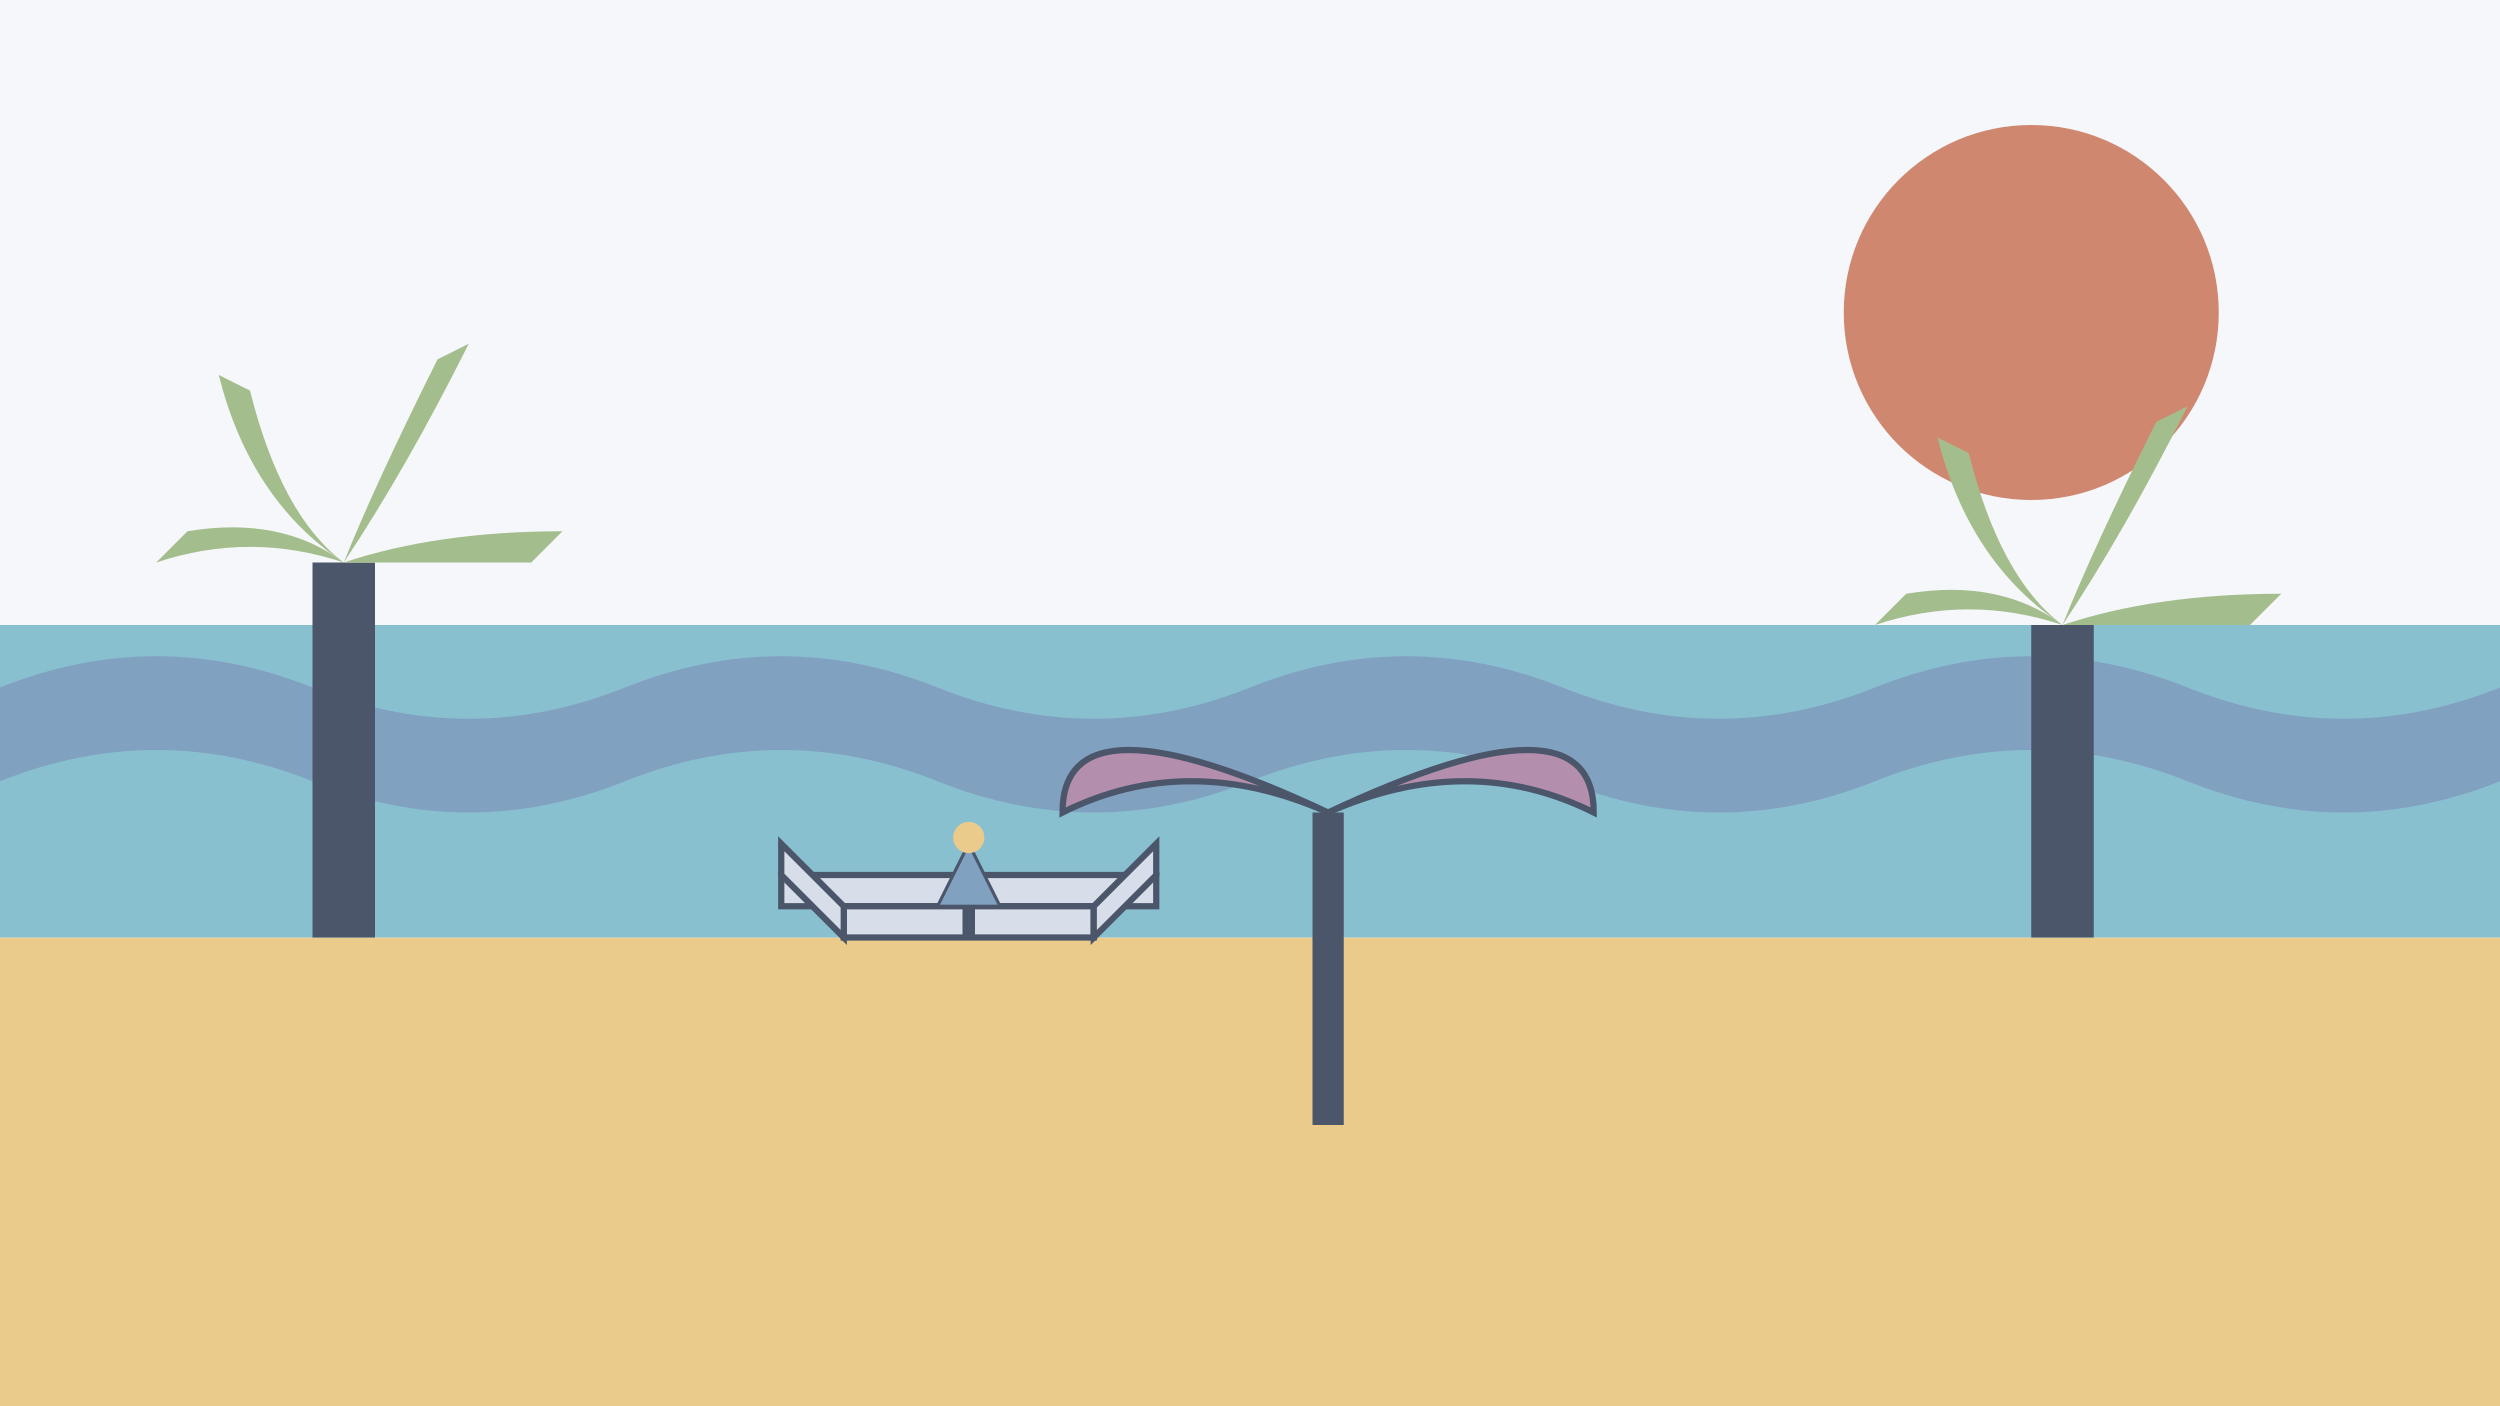
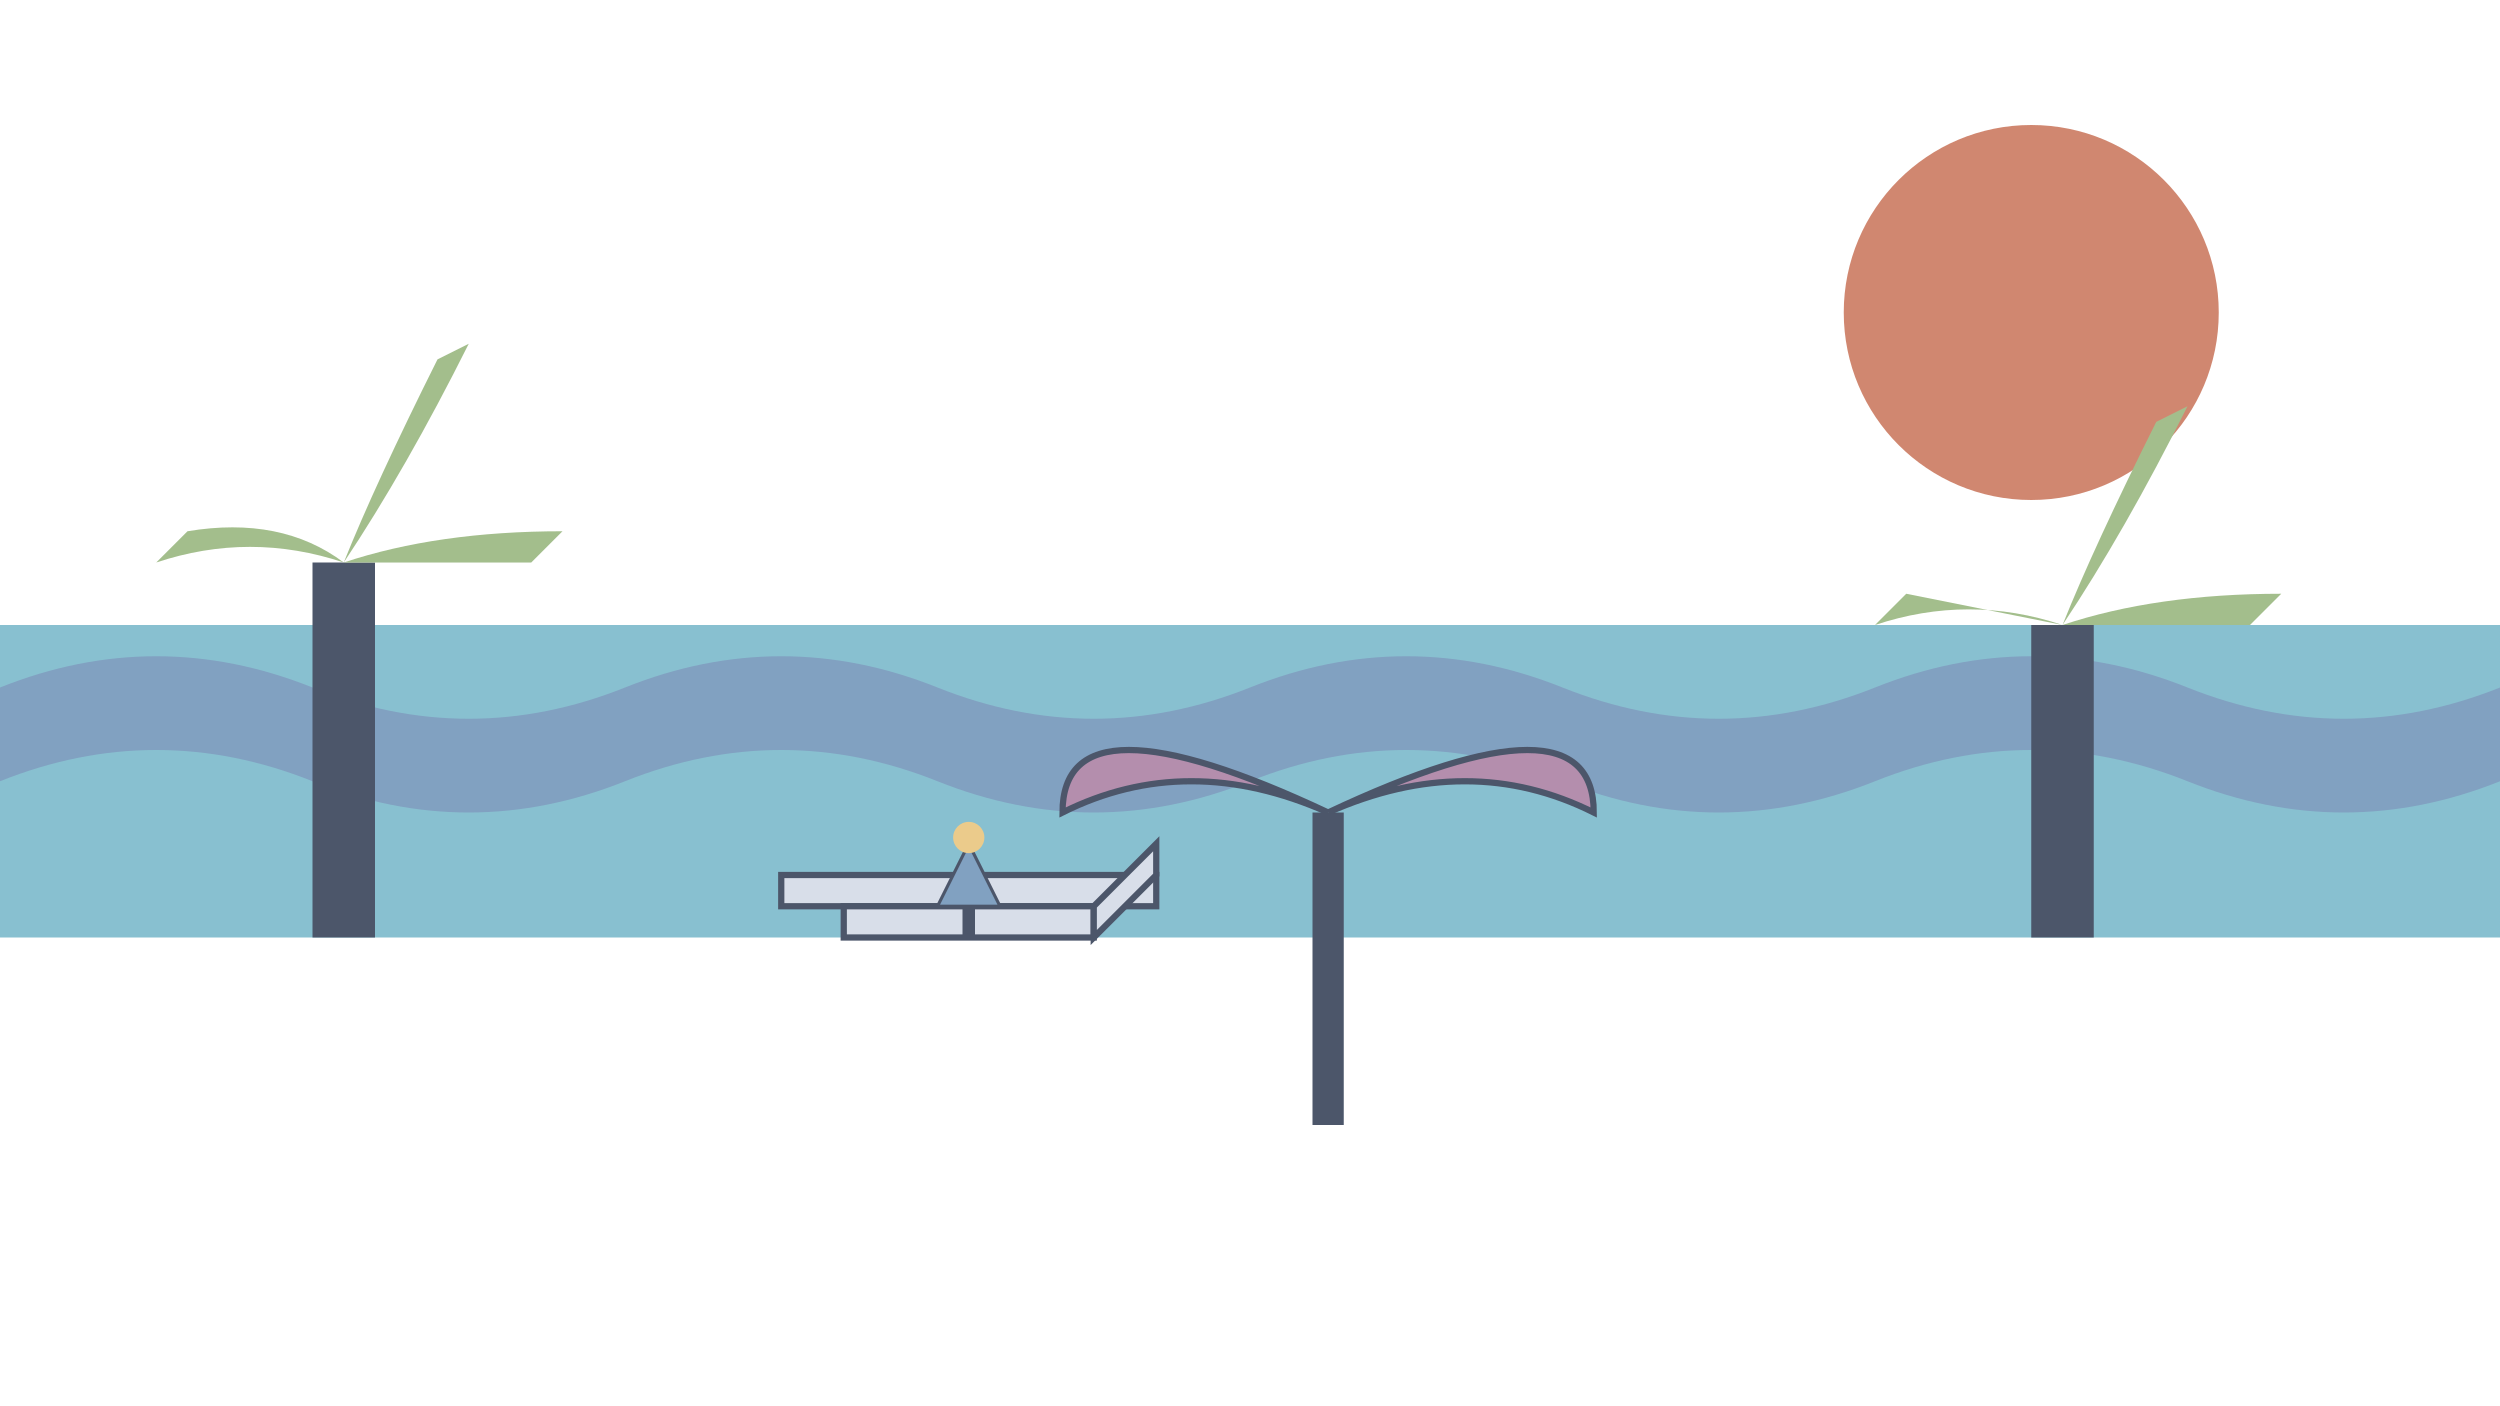
<svg xmlns="http://www.w3.org/2000/svg" width="800" height="450" viewBox="0 0 800 450">
-   <rect width="800" height="450" fill="#f5f7fa" />
-   <rect x="0" y="300" width="800" height="150" fill="#ebcb8b" />
  <rect x="0" y="200" width="800" height="100" fill="#88c0d0" />
  <path d="M0,220 Q50,200 100,220 Q150,240 200,220 Q250,200 300,220 Q350,240 400,220 Q450,200 500,220 Q550,240 600,220 Q650,200 700,220 Q750,240 800,220 L800,250 Q750,270 700,250 Q650,230 600,250 Q550,270 500,250 Q450,230 400,250 Q350,270 300,250 Q250,230 200,250 Q150,270 100,250 Q50,230 0,250 Z" fill="#81a1c1" />
  <circle cx="650" cy="100" r="60" fill="#d08770" />
  <rect x="100" y="180" width="20" height="120" fill="#4c566a" />
-   <path d="M110,180 Q80,160 70,120 L80,125 Q90,165 110,180" fill="#a3be8c" />
  <path d="M110,180 Q130,150 150,110 L140,115 Q120,155 110,180" fill="#a3be8c" />
  <path d="M110,180 Q140,170 180,170 L170,180 Q135,180 110,180" fill="#a3be8c" />
  <path d="M110,180 Q80,170 50,180 L60,170 Q90,165 110,180" fill="#a3be8c" />
  <rect x="650" y="200" width="20" height="100" fill="#4c566a" />
-   <path d="M660,200 Q630,180 620,140 L630,145 Q640,185 660,200" fill="#a3be8c" />
  <path d="M660,200 Q680,170 700,130 L690,135 Q670,175 660,200" fill="#a3be8c" />
  <path d="M660,200 Q690,190 730,190 L720,200 Q685,200 660,200" fill="#a3be8c" />
-   <path d="M660,200 Q630,190 600,200 L610,190 Q640,185 660,200" fill="#a3be8c" />
+   <path d="M660,200 Q630,190 600,200 L610,190 " fill="#a3be8c" />
  <rect x="250" y="280" width="120" height="10" fill="#d8dee9" stroke="#4c566a" stroke-width="2" />
  <rect x="270" y="290" width="80" height="10" fill="#d8dee9" stroke="#4c566a" stroke-width="2" />
-   <polygon points="250,280 270,300 270,290 250,270" fill="#d8dee9" stroke="#4c566a" stroke-width="2" />
  <polygon points="370,280 350,300 350,290 370,270" fill="#d8dee9" stroke="#4c566a" stroke-width="2" />
  <rect x="420" y="260" width="10" height="100" fill="#4c566a" />
  <path d="M425,260 Q340,220 340,260 Q380,240 425,260" fill="#b48ead" stroke="#4c566a" stroke-width="2" />
  <path d="M425,260 Q510,220 510,260 Q470,240 425,260" fill="#b48ead" stroke="#4c566a" stroke-width="2" />
  <path d="M310,270 L300,290 L320,290 Z" fill="#81a1c1" stroke="#4c566a" stroke-width="1" />
  <rect x="308" y="290" width="4" height="10" fill="#4c566a" />
  <circle cx="310" cy="268" r="5" fill="#ebcb8b" />
</svg>